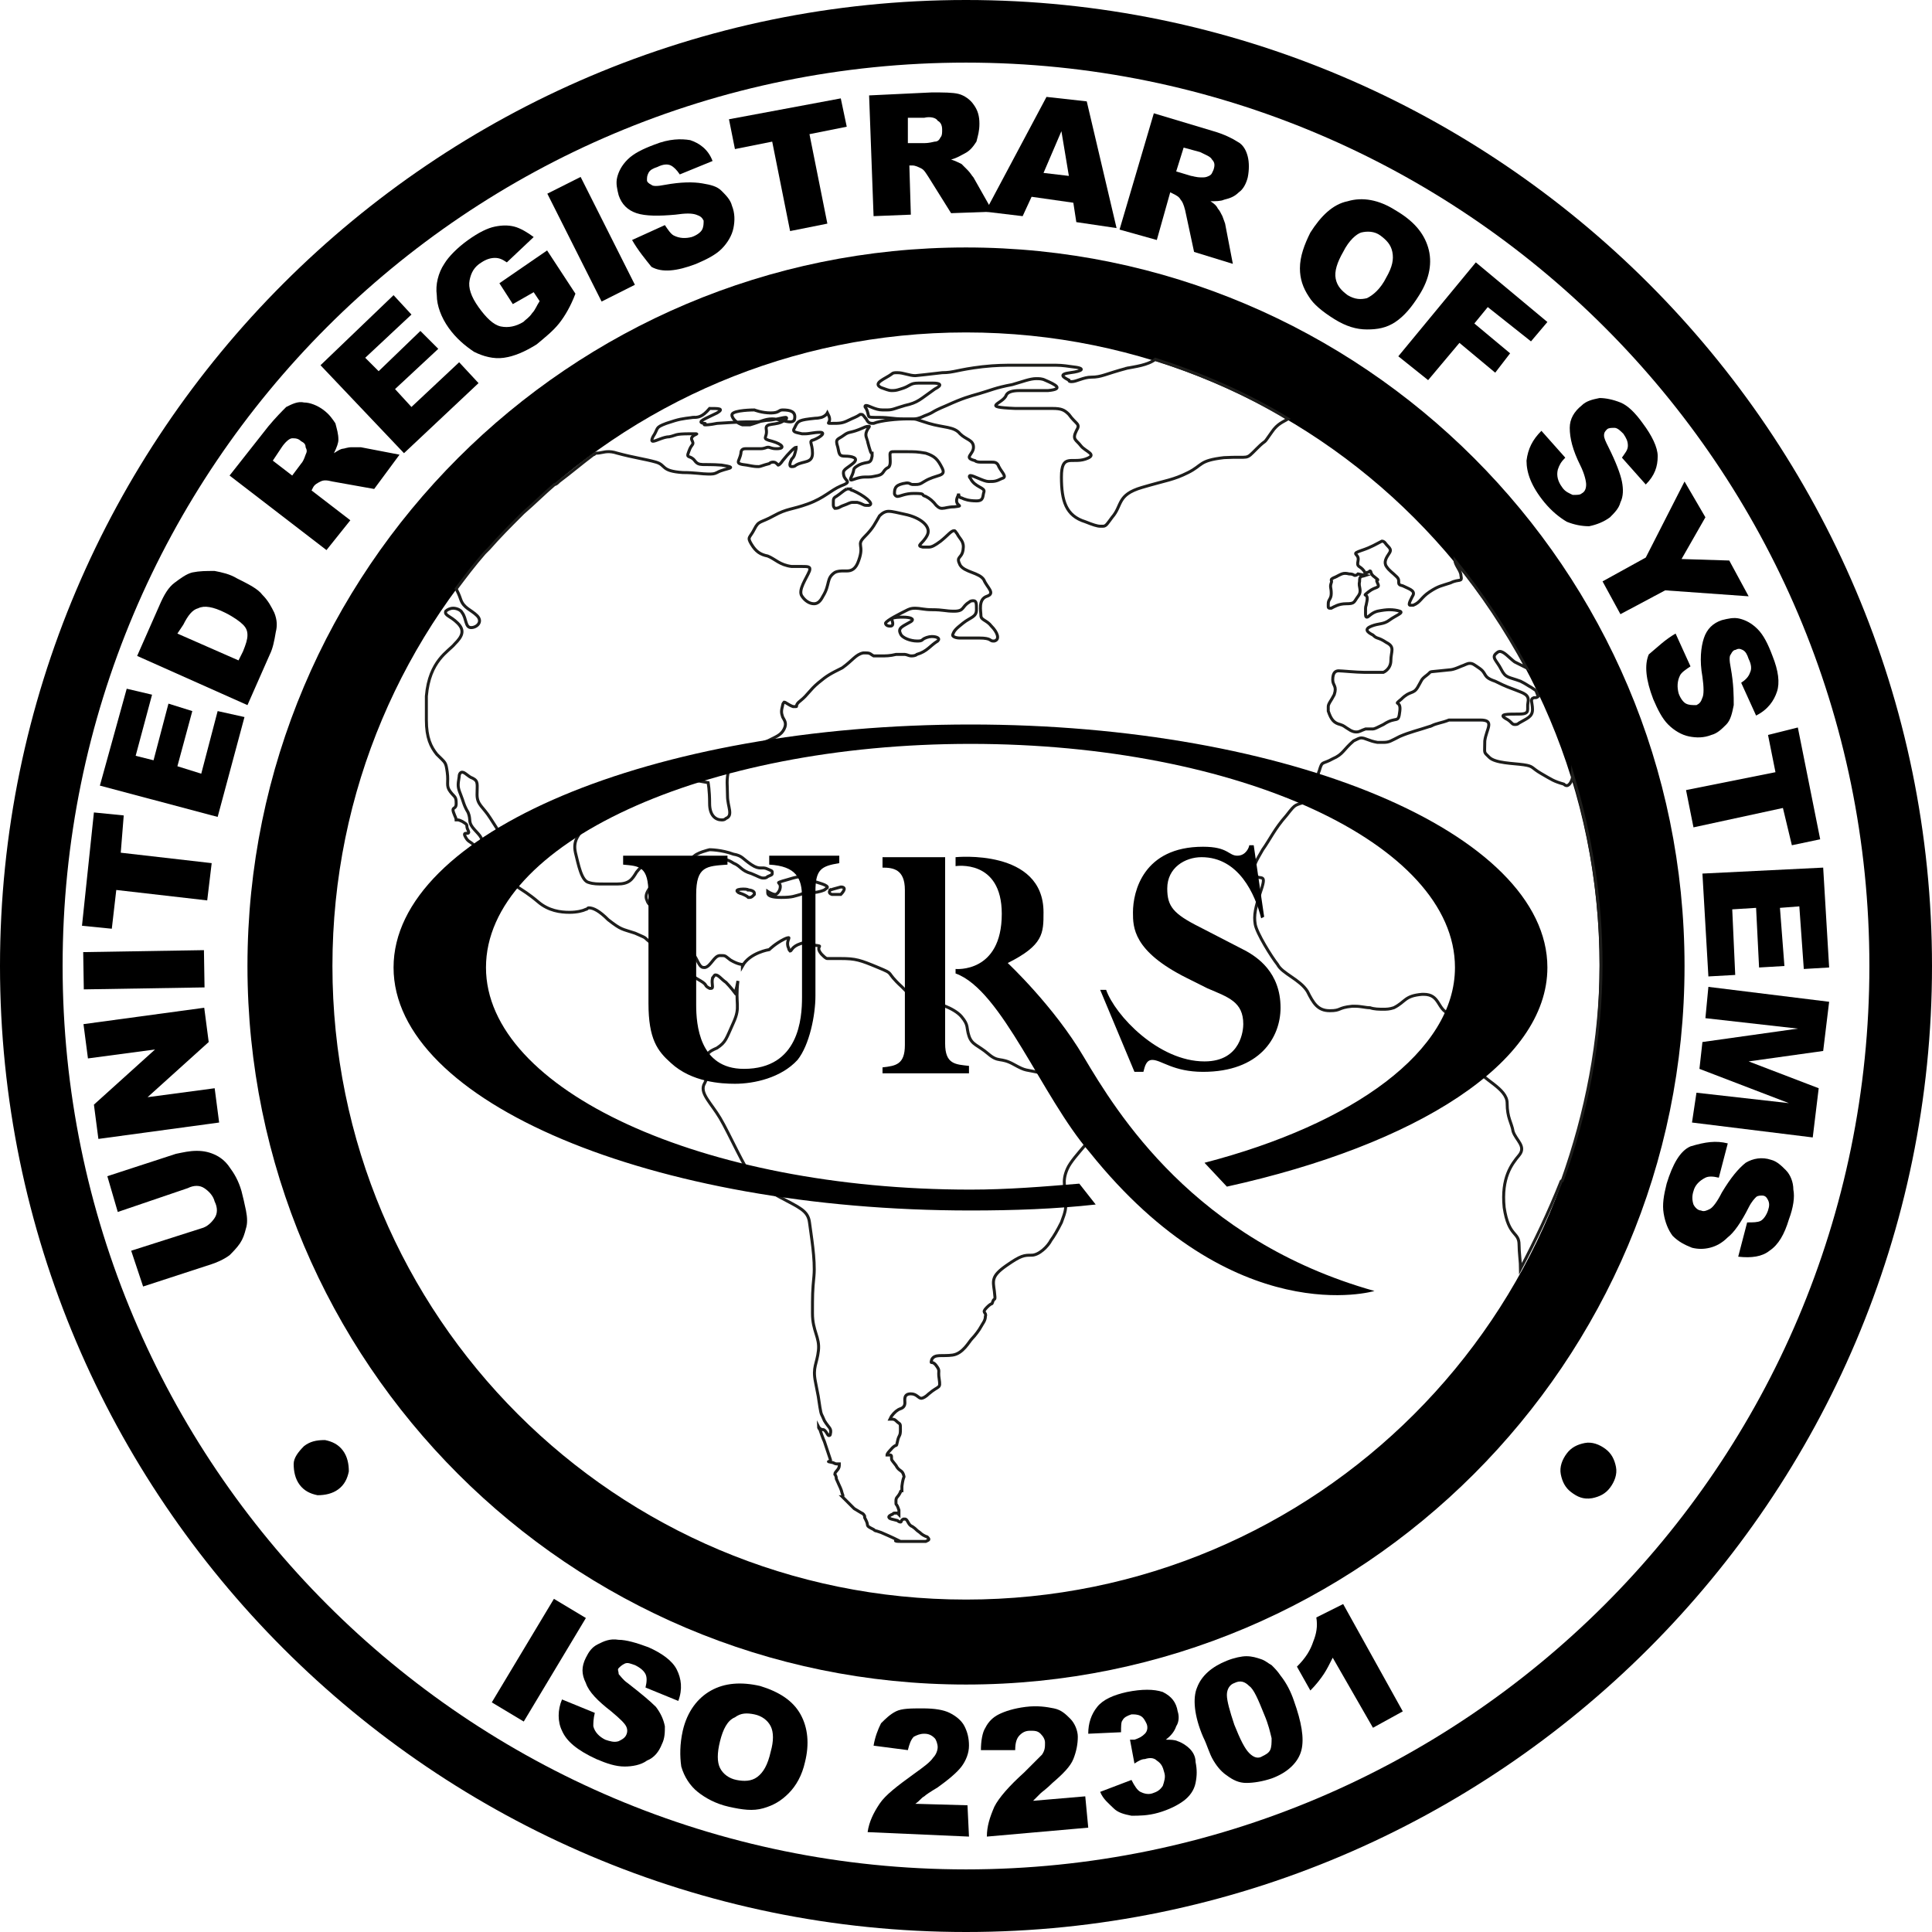
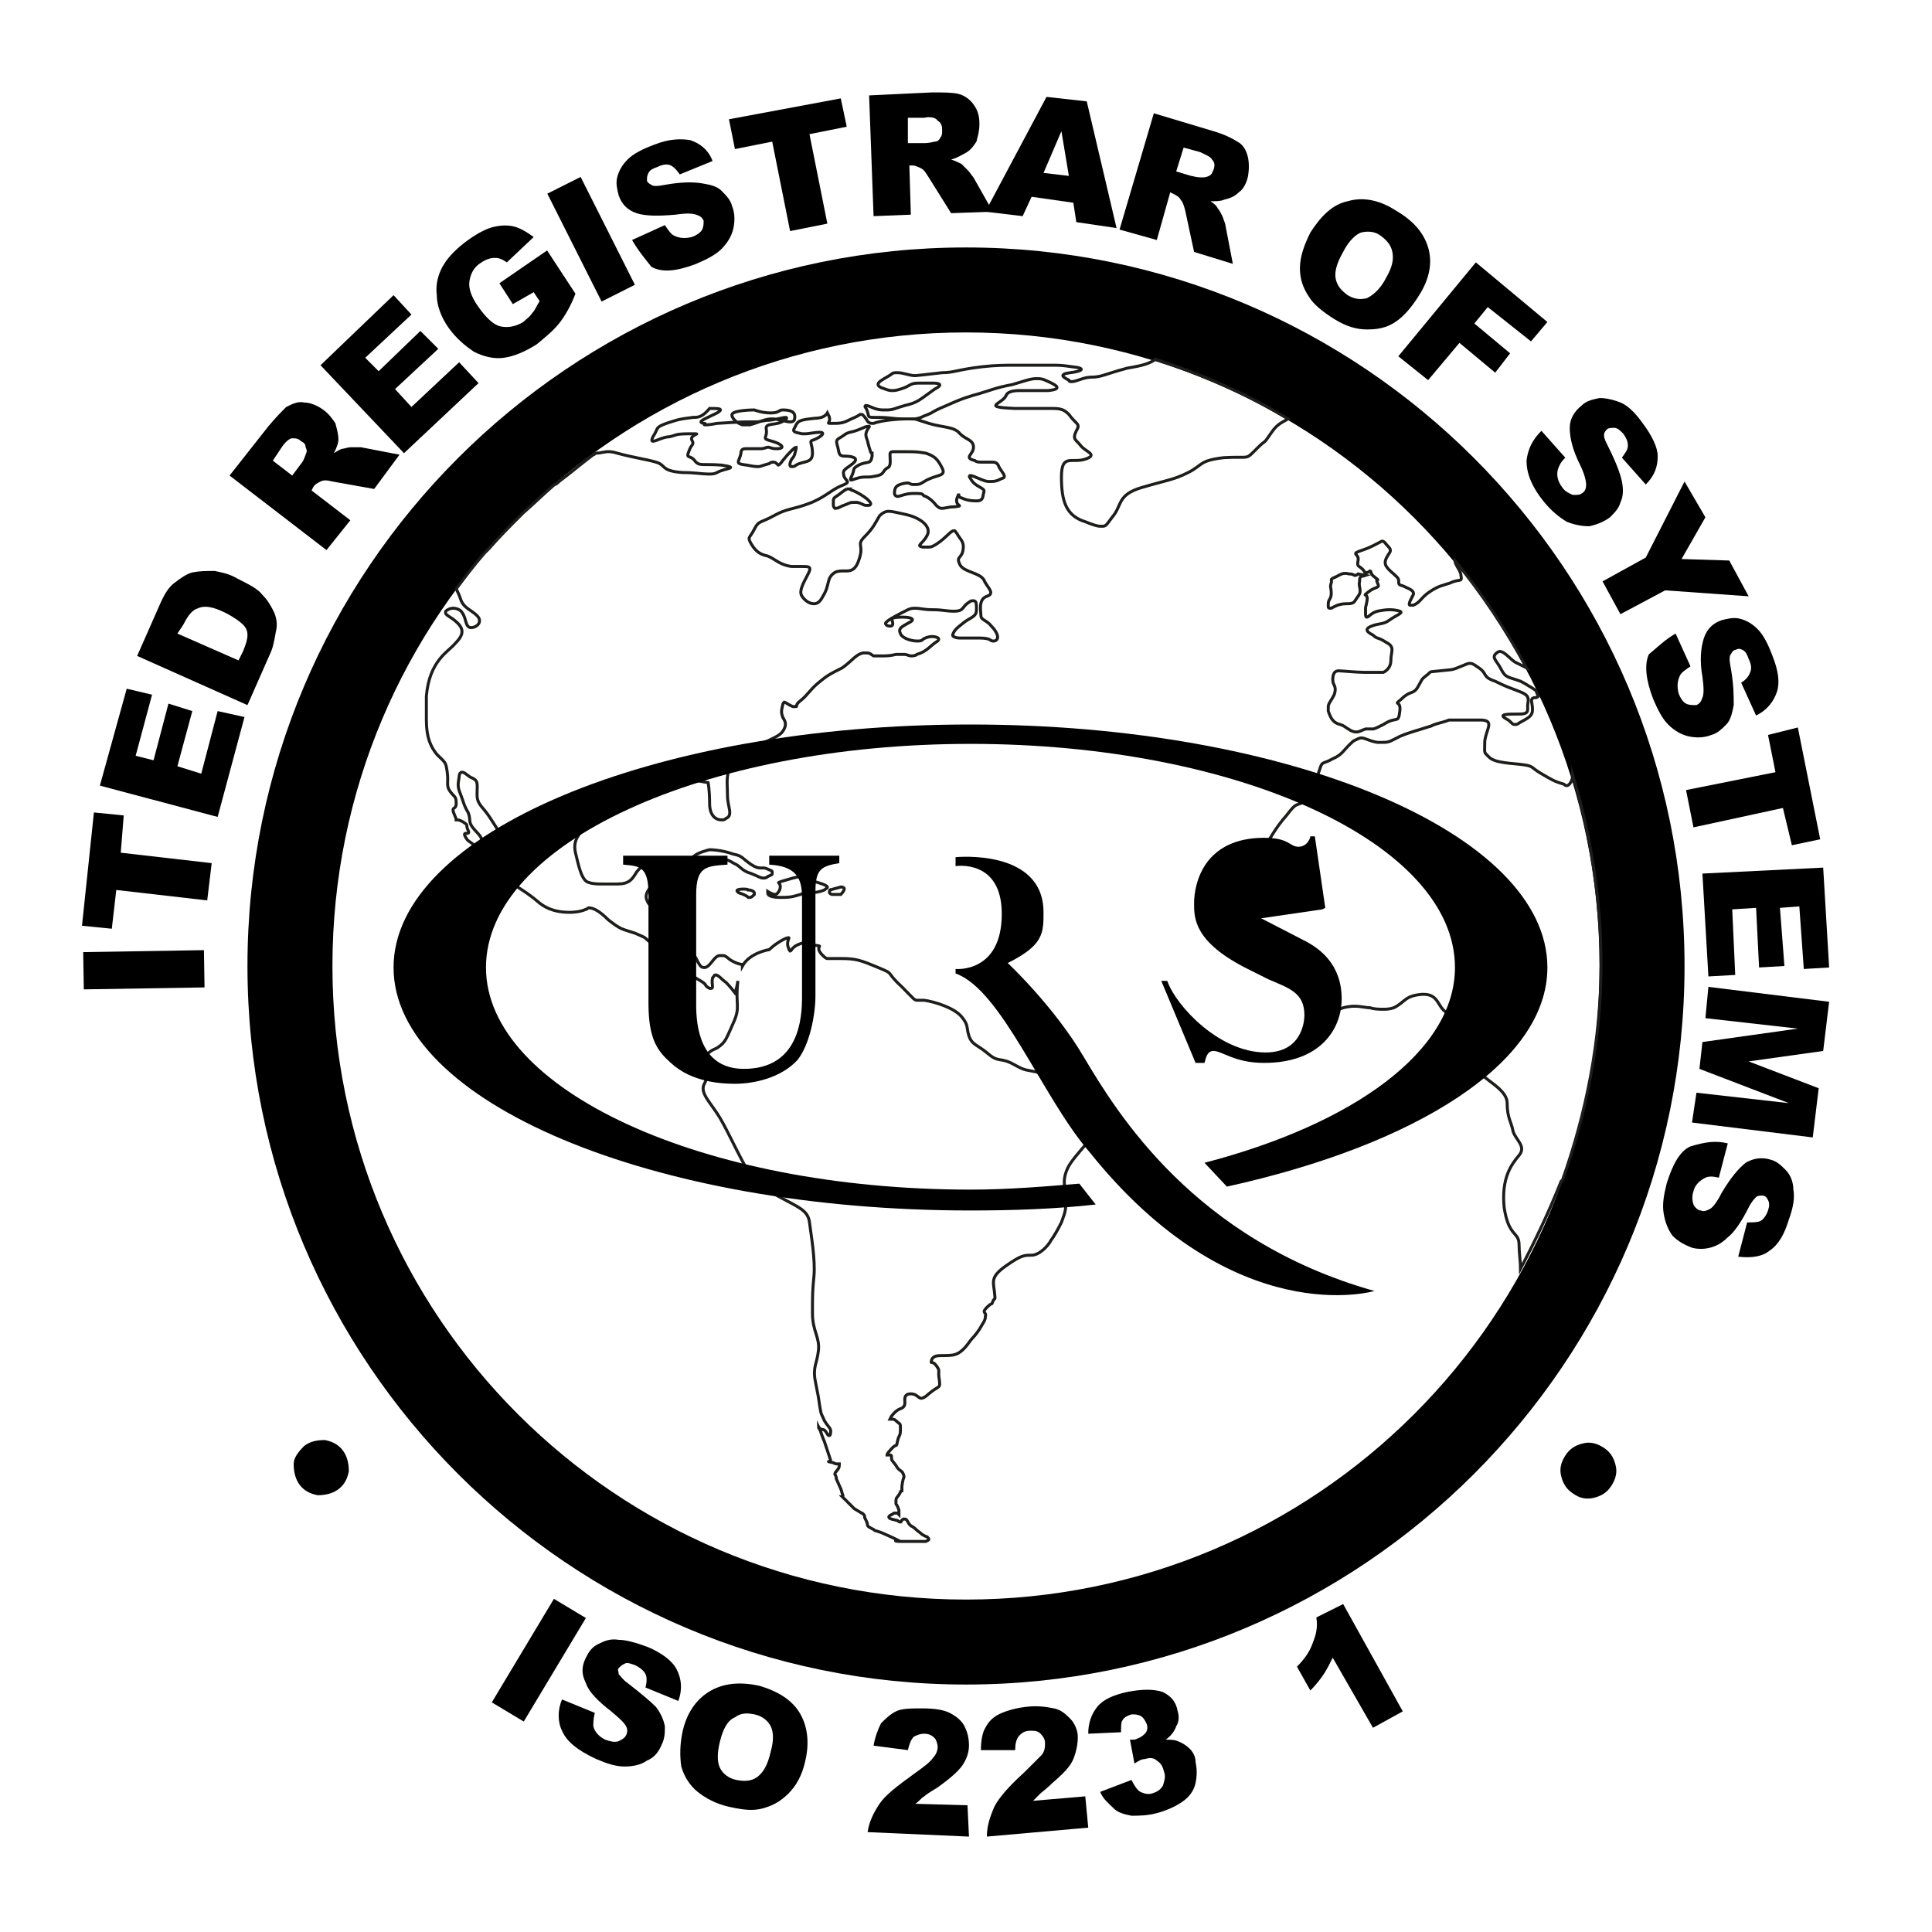
<svg xmlns="http://www.w3.org/2000/svg" id="a" viewBox="0 0 129.6 129.6">
  <g>
    <path d="M64.8,16.6c-26.6,0-48.2,21.6-48.2,48.2s21.6,48.2,48.2,48.2,48.2-21.6,48.2-48.2-21.6-48.2-48.2-48.2Zm0,90.7c-23.5,0-42.5-19-42.5-42.5S41.3,22.3,64.8,22.3s42.5,19,42.5,42.5-19,42.5-42.5,42.5Z" />
-     <path d="M64.8,0C29.1,0,0,29.1,0,64.8s29.1,64.8,64.8,64.8,64.8-29.1,64.8-64.8S100.5,0,64.8,0Zm0,125.4c-33.5,0-60.6-27.2-60.6-60.6C4.2,31.3,31.3,4.2,64.8,4.2c33.4,0,60.6,27.1,60.6,60.6s-27.2,60.6-60.6,60.6Z" />
  </g>
  <path d="M55.9,98.7h0m-6.3-38.8c.3,.1,.5,.2,.6,.3h.1q.1,0,.2-.1l.1-.1v-.1c0-.1-.2-.2-.4-.2,0-.1-1.2-.1-.6,.2m6.1-.2s-.2,.2,.1,.3h.6c.2-.2,.4-.5,0-.5-.4,.1-.7,.2-.7,.2m-1.9-.9c-.4,0-.9,.2-1.3,.3-.6,.2,0,0-.2,.6-.1,.2-.2,.3-.3,.3-.2,0-.5-.2-.5-.2v.1h0c0,.2,.3,.3,.9,.3,.8,0,.9-.1,1.3-.2,.4-.2,.9,0,1.6-.3,.1-.1,.2-.1,.2-.2h0c-.1-.2-.8-.3-1.2-.5-.1-.1-.3-.1-.5-.2h0Zm-7.3-1.3c-.1,.2-.2,.3,0,.3,.1,0,.4,0,.8-.1,.4-.1,.6-.1,.9-.1,.4,0,.7,.1,1,.3,.5,.2,.5,.5,1.2,.7,.5,.2,.6,.3,.8,.3,.1,0,.2,0,.3-.1,.2-.1,.3-.1,.3-.2v-.1c0-.1-.1-.1-.3-.2-.4-.2-.5,.1-1.1-.3-.6-.4-.6-.6-1.2-.7-.8-.3-1.6-.3-1.6-.3,0,0-.9,.2-1.1,.5m49.5-8.8c-.9,.3-1.4,.4-2.1,.7-.6,.3-.7,.4-1.1,.4h-.4c-.6-.1-.8-.3-1.1-.3-.1,0-.3,.1-.5,.2-.7,.6-.7,.9-1.4,1.2-.7,.4-.7,.1-.9,.8-.3,.6,.3,1.6-.7,2s-.8,.1-1.5,1c-.8,.9-1.1,1.6-1.6,2.3-.4,.7-.8,1.3-.5,1.7s.8-.2,.4,1-.5,1.7-.4,2.3,1.1,2.2,1.5,2.7c.3,.6,1.5,1,2,1.8,.4,.8,.7,1.3,1.5,1.3s.5-.2,1.5-.3h.2c.4,0,.7,.1,1,.1,.3,.1,.6,.1,.9,.1,.2,0,.4,0,.7-.1,.8-.4,.7-.8,1.9-.9h.1c1.1,0,.9,1,1.7,1.3,.1,0,.3,.1,.4,.1,.2,0,.3,0,.5-.1,.2,0,.3-.1,.5-.1s.4,.1,.7,.2c.8,.5,.3,.8,0,1.9-.3,1-.5,1-.2,1.7s2,1.3,2,2.3,.3,1.3,.4,1.9c.2,.6,.9,1,.4,1.6s-1.2,1.5-1,3.5c.3,2,1,1.6,1,2.5,0,.5,.1,1.2,.1,1.6,1-1.9,1.9-3.8,2.7-5.8,0,0,0-.1,.1-.1,1.6-4.5,2.6-9.4,2.6-14.5,0-4.4-.7-8.7-1.9-12.7,0,.3-.2,.7-.4,.7q-.1,0-.2-.1c-.7-.2-.8-.3-1.5-.7s-.5-.5-1.2-.6-1.9-.1-2.3-.5-.3-.2-.3-1.1c.1-.8,.7-1.4-.3-1.4h-2.1c-.5,.2-.8,.2-1.2,.4m-6.4-10c-.5,.2-.2,.2-.3,.4-.1,.3,0,.3,0,.7s-.2,.4-.2,.7v.2q0,.1,.1,.1h.1c.2-.1,.5-.3,1-.3,.6,0,.5-.1,.8-.5s0-.6,.1-1c0-.4,.1-.3,.4-.4l-.5-.1c-.1,.1-.2,.1-.2,.1-.1,0-.1-.1-.4-.1-.4-.1-.5-0-.9,.2m1.8-1.8c-.9,.3-.2,.2-.3,.7-.1,.5,.1,.3,.4,.7l.1,.2,.1-.1c.1,0,.2-.1,.2-.1,.1,0,0,.2,.3,.4,.5,.4,0,0,.2,.4s-.1,.2-.6,.6c-.5,.4,0,0-.1,.6s-.1,.2-.1,.8c0,.2,0,.3,.1,.3s.3-.3,.7-.4q.5-.1,.8-.1,.4,0,.7,.1c.3,.1-.3,.3-.7,.6-.4,.3-.7,.2-1.2,.4s-.3,.4,.1,.6c.3,.3,.3,.1,.9,.5,.6,.3,.3,.6,.3,1.2,0,.6-.5,.8-.5,.8h-1.3c-.5,0-1.5-.1-1.7-.1s-.4,.1-.4,.6c0,.4,.3,.4,.1,1-.2,.4-.4,.6-.4,.8v.3c.2,.6,.4,.8,.8,.9,.3,.1,.2,.1,.7,.4,.2,.1,.3,.1,.4,.1,.2,0,.3-.1,.6-.2h.5c.1,0,.3-.1,.7-.3,.9-.6,1,0,1.1-.9,.1-.8-.5-.3,.1-.8,.6-.6,.8-.3,1.1-.8,.3-.5,.2-.5,.6-.8s0-.2,.9-.3c.8-.1,.7,0,1.4-.3,.3-.1,.4-.2,.6-.2s.3,.1,.6,.3c.6,.4,.2,.6,1.1,.9,.8,.4,.9,.4,1.4,.6,.5,.2,.9,.3,.8,.8s.2,.8-.6,.8c-.8,0-1.4,0-.9,.3,.4,.2,.4,.4,.6,.4,.1,0,.2,0,.3-.1,.5-.3,.9-.4,.9-.9s-.2-.7,.1-.8h.1q.1,0,.2-.1c-.1-.1-.1-.3-.2-.4l-.3-.2c-.2-.1-.3-.2-.7-.4-.8-.3-1-.2-1.3-.8s-.7-.8-.3-1.1c.1-.1,.2-.1,.2-.1,.3,0,.6,.4,1,.7l.8,.4c-1.4-2.6-3-5-4.8-7.2,0,.3,.4,.7,.4,1,.1,.5-.1,.2-.7,.5-.6,.2-.8,.2-1.4,.6-.6,.4-.6,.7-1.1,.9h-.2c-.2,0,.1-.5,.2-.7,.1-.3-.3-.4-.7-.6-.5-.1-.1-.3-.4-.6s-.5-.4-.7-.7,0-.6,.2-.9c.2-.3-.1-.4-.3-.7q-.1-.1-.2-.1c-.4,.2-.7,.4-1.3,.6m-34.6-4.1c-.2,.1-.4,.3-.7,.5-.2,.1-.2,.2-.2,.4v.2c0,.1,.1,.2,.1,.2,.3,0,.3-.1,.6-.2,.3-.1,.4-.2,.6-.2h.3c.4,.1,.4,.2,.6,.2h.2c.4-.1-.4-.7-1.1-1-.1,0-.2-.1-.2-.1,.1,0-.2,0-.2,0Zm-10.3-4.8c-.8,.1-.9,.1-1.8,.4-.8,.3-.5,.3-.9,.9-.1,.2-.1,.3,0,.3,.2,0,.7-.3,1.1-.3,.5-.1,.3-.2,1.4-.2h.4c.2,0-.4,.1-.3,.4,.2,.4,0,.2-.2,.8-.2,.5,.1,.2,.4,.6,.3,.4,.5,.2,1.8,.3,1.3,.2,.2,.2-.3,.5-.2,.1-.3,.1-.6,.1-.4,0-.9-.1-1.7-.1-1.5-.1-1.1-.5-1.8-.7s-1.5-.3-2.6-.6c-.3-.1-.5-.1-.6-.1-.3,0-.5,.1-.8,.1-.1,0-.1,.1-.2,.1-.8,.6-1.5,1.2-2.3,1.8-.1,.1-.2,.2-.3,.2-.7,.6-1.4,1.3-2.1,1.9l-.2,.2c-.7,.7-1.4,1.4-2.1,2.2l-.3,.3c-.7,.8-1.3,1.6-1.9,2.4,.1,.2,.2,.4,.3,.7,.2,.6,.7,.7,1.1,1.1,.4,.4,0,.8-.4,.8s-.3-.6-.6-1c-.1-.2-.4-.3-.6-.3s-.4,.1-.5,.2c-.1,.3,.3,.3,.8,.8s.3,.9-.2,1.4c-.4,.5-1.7,1.1-1.9,3.5v1.6c0,1.2,.3,1.8,.7,2.3,.6,.6,.6,.5,.7,1.2s-.1,.9,.2,1.3c.3,.4,.4,.3,.4,.8s-.4,.1-.1,.8c.1,.2,.1,.3,.1,.3h.1q.1,0,.3,.1c.5,.3,.2,.2,.4,.6,.2,.4-.4,0-.2,.4,.2,.4,.3,.3,.6,.6,.1,.2,.2,.3,.3,.3s.1-.1,.2-.3c.2-.5-.3-.8-.6-1.2s-.1-.5-.3-1c-.3-.5-.3-.7-.5-1.2s-.2-.6-.1-1.2c0-.2,.1-.3,.2-.3,.2,0,.4,.3,.7,.4,.4,.2,.3,.4,.3,1.1,0,.7,.4,.8,.9,1.6s1.2,1.8,1.8,2.8-.2,.7-.2,1.3,.3,.4,1.6,1.5c.7,.6,1.5,.7,2.1,.7,.5,0,.9-.1,1.1-.2,.1,0,.1-.1,.2-.1,.3,0,.7,.2,1.3,.8,.9,.7,.9,.6,1.8,.9,.9,.4,.5,.2,1,.6,.2,.1,.3,.2,.4,.2h.6c.4,.2,.2,.6,.3,1.1,0,.3,.1,.4,.3,.4s.4-.1,.8-.1c.9,0,0,0,.3,.4s.2,.3,.7,.6c.5,.3,.2,.3,.6,.5h.1c.2,0,0-.3,.1-.7,.1-.1,.1-.2,.2-.2,.2,0,.4,.3,.7,.5,.3,.3,.6,.7,.6,.7,0,0,.1-.2,.2-.8-.2,1.6,.2,1.7-.3,2.8-.5,1.1-.5,1.3-1.1,1.7-.7,.3-.7,.4-.6,1,.1,.6,0,.9-.3,1.5-.2,.6,.5,1.2,1.1,2.2s1.7,3.5,2.2,4q.5,.6,1.8,1.3c1.3,.7,1.9,.9,2,1.7,.1,.8,.4,2.5,.3,3.6-.1,1-.1,1.3-.1,2.5s.5,1.6,.4,2.5-.4,1.1-.2,2.1,.2,1,.3,1.7c.1,.6,.1,.4,.3,.9,.3,.5,.5,.5,.4,.9q0,.1-.1,.1c-.1,0-.2-.4-.4-.4s-.3-.2-.3-.2c0,0,0,.1,.1,.2,.2,.6,.3,.8,.3,.8l.4,1.2c.1,.2-.4,.1,.1,.2,.1,0,.2,.1,.3,.1h.2v.1c0,.3-.3,.4-.3,.6v0h0s.1,.1,.1,.3c.3,.7,.3,.6,.4,1,.1,.2,0,.2,0,.2h0l.2,.2,.6,.6,.5,.3h0s.1,0,.2,.2v.1h0l.1,.2c.2,.4-.1,.3,.5,.6q.1,.1,.2,.1l.3,.1c.7,.3,1.1,.5,1.1,.5,0,0-.4,.1,.2,.1h1.7c.2-.1,.3-.1,.1-.3q-.3-.1-.5-.3c-.3-.2-.2-.2-.5-.4-.3-.1-.3-.5-.5-.5h-.1c-.2,.1-.1,.2-.2,.2,0,0-.1,0-.2-.1l-.4-.1s-.4-.1,0-.3c.1,0,.1-.1,.2-.1h.2l.1,.1v-.3c-.2-.6-.2-.2-.2-.6,0-.3,.1-.2,.3-.6q0-.1,.1-.1h0v-.3c.1-.8,.2-.5,.1-.8-.1-.3-.3-.2-.5-.6-.3-.4-.3-.3-.3-.6q0-.1-.1-.1h-.2s0-.1,.2-.3c.5-.6,.4-.1,.5-.6s.2-.3,.2-.8,0-.3-.3-.6c-.1-.1-.2-.1-.3-.1h-.1l.1-.2q.3-.4,.6-.5t.3-.4c0-.2-.1-.6,.4-.6,.4,0,.5,.3,.7,.3,.1,0,.3-.1,.5-.3,.7-.6,.8-.3,.7-1-.1-.6,.1-.5-.2-.9s-.4,0-.3-.4c.2-.4,.7-.2,1.4-.3,.7-.1,1.1-.9,1.3-1.1,.2-.2,.5-.6,.6-.8,.1-.2,.3-.4,.3-.7,.1-.3-.3-.2,.1-.6s.3-.1,.4-.4,.2,.1,.1-.7c-.1-.7-.2-1,.8-1.7s1.2-.7,1.7-.7,1.1-.6,1.3-1q.3-.4,.7-1.2c.3-.8,.3-.9,.3-1.6s-.3-1.1,.1-2,2-2.2,2.1-3.1,1-1.2-.2-1.6c-1.1-.4-.9-.3-1.9-.9-1.1-.6-.5-.5-1.7-.8s-1-.1-1.9-.6-1-.1-1.7-.7-1.1-.6-1.3-1.2c-.2-.6,0-.7-.5-1.3-.5-.6-1.8-1-2.5-1.1h-.4c-.3,0-.2,0-1.1-.9-1.2-1.1-.4-.8-1.6-1.3-1.2-.5-1.5-.6-2.5-.6h-.9c-.1,0-.2-.1-.4-.3-.5-.6,.3-.5-.5-.6-.6,0-.4-.2-.5-.2,0,0-.1,0-.4,.1-.6,.2-.6,.5-.7,.5,0,0-.1-.1-.1-.2-.2-.4,.1-.7,0-.7,0,0-.1,0-.3,.1-.6,.3-1,.7-1,.7,0,0-1.3,.2-1.8,1.1v-.1s-.3,0-.8-.3c-.4-.3-.3-.3-.7-.3s-.6,.7-1,.8h-.1c-.2,0-.3-.2-.5-.6-.3-.5-.3-.7-.3-.7,0,0-.3-1.1-.1-1.4,.2-.3-.1-.8-.2-1.1-.1-.3-.5-.4-1.1-.4h-.3c-.4,0-.6,.1-.8,.1s-.4-.1-.5-.4c-.3-.6,.6-1.2,1.1-1.9s.3-.8-.3-.8c-.7,0-1.1,.3-1.5,.8-.3,.5-.5,.8-1.3,.8h-.9c-.4,0-.7,0-1-.1-.5-.1-.7-1.2-.9-2-.2-.9,.3-1.2,.6-1.8,.4-.5,.2-.7,.4-1.5,.3-.8,.7-.8,2-1.2,.4-.2,.7-.2,.8-.2,.2,0,0,.3,.3,.4,.4,.1,.6,.2,1,.3h.1c.3,0,.3-.2,.3-.2v-.6c0-.1,.1-.2,.2-.2h.6c.6,0,1,.1,1.5,.1,.5,.1,1.1,.2,1.1,.2,0,0,.1,.5,.1,1.4,0,.8,.4,1.1,.8,1.1,.1,0,.2,0,.3-.1,.5-.2,.1-.8,.1-1.5s-.1-1.1,.1-1.8c.2-.7,.4-.6,1.2-1.1s.8-.6,1.4-.8c.6-.3,.9-.4,1.1-.8,.2-.4,0-.6-.1-.8-.1-.3-.1-.4,0-.8,0-.1,.1-.2,.1-.2,.1,0,.3,.2,.6,.3h.2c.1,0-.1-.1,.3-.4,.5-.4,.6-.7,1.2-1.2,.6-.5,.8-.6,1.6-1,.7-.5,.9-.9,1.4-1h.2c.3,0,.3,.1,.5,.2h.5c.3,0,.6,0,1-.1h.6c.1,0,.3,.1,.4,.1,.1,0,.3,0,.4-.1,.7-.2,.9-.6,1.4-.9,.2-.2-.1-.3-.4-.3-.2,0-.5,.1-.6,.2-.1,.1-.2,.1-.4,.1-.4,0-1-.2-1.1-.5-.2-.4,.2-.5,.7-.8,.3-.2-.1-.3-.5-.3-.3,0-.6,0-.8,.1,.2,.5,0,.5-.1,.5-.2,0-.3-.1-.3-.2,.1-.2,.9-.6,1.5-.9,.2-.1,.4-.1,.5-.1,.3,0,.6,.1,1.1,.1,.8,0,.9,.1,1.5,.1,.7,0,.5-.3,1-.6,.1-.1,.2-.1,.3-.1,.2,0,.2,.2,.2,.6,0,.5-.4,.5-.9,.9s-.6,.5-.7,.8c0,.1,.2,.2,.5,.2h1.3c.8,0,.7,.2,.9,.2h.1c.4-.1,.2-.6-.2-1-.3-.4-.7-.4-.7-.7s-.2-1.1,.4-1.3,0-.6-.2-1.1c-.3-.5-1.3-.5-1.6-1-.3-.6,.1-.4,.2-1s-.2-.7-.4-1.1c-.1-.1-.1-.2-.2-.2-.2,0-.4,.3-.9,.7-.4,.3-.6,.4-.8,.4h-.4c-.5-.1,0-.2,.3-.8s-.5-1.2-1.5-1.4c-.5-.1-.8-.2-1.1-.2-.2,0-.4,.1-.6,.3-.3,.5-.4,.8-1,1.4-.6,.6,0,.5-.4,1.6-.2,.6-.5,.7-.8,.7h-.2c-.2,0-.4,0-.6,.1-.6,.4-.3,.8-.8,1.6-.2,.4-.4,.5-.6,.5-.3,0-.6-.2-.8-.5-.3-.4,.3-1.2,.5-1.7,.1-.3-.1-.3-.5-.3h-.7c-.8-.1-1.1-.5-1.6-.7-.5-.1-.8-.3-1.1-.8s-.1-.4,.2-1,.4-.4,1.3-.9c.9-.5,1.2-.4,2.3-.8,1.1-.4,1.5-.9,2.2-1.2,.8-.3,.3-.3,.2-.7-.1-.4,.1-.4,.6-.8s-.1-.5-.5-.5-.4-.1-.5-.6c-.2-.6,0-.5,.4-.8s.4-.1,1.3-.5c.2-.1,.3-.1,.4-.1,.1,0-.3,.3-.2,.7,.2,.6,0,0,.2,.7,.1,.3,.1,.4,.2,.4h0v.2c-.1,.6-.3,.3-.9,.6-.5,.3-.2,.2-.5,.8q-.1,.2,0,.2c.1,0,.5-.2,.9-.2,.5,0,.4,0,.9-.1,.4-.1,.3-.3,.6-.5,.3-.1,.2-.5,.2-.9,0-.2,.1-.2,.3-.2h.7c.7,0,.8,0,1.4,.1,.6,.2,.8,.4,1.1,1s-.4,.4-1.2,.9c-.3,.2-.4,.2-.6,.2h-.2c-.1,0-.2-.1-.3-.1h-.1c-.7,.1-.8,.3-.8,.7,0,.1,.1,.2,.2,.2,.2,0,.5-.2,1.1-.2,.9,0,.4,.1,.8,.2q.4,.2,.7,.6c.2,.2,.3,.2,.4,.2,.2,0,.4-.1,.8-.1,.8-.1,0,0,.2-.6,.1-.2,.1-.3,.1-.3,0,0,0,.3,.2,.3,.2,.1,.5,.2,1,.2s.4-.3,.5-.6-.6-.3-.9-.9c-.1-.1-.1-.2,0-.2,.2,0,.9,.4,1.2,.4,.4,0,.5,0,.9-.2,.4-.1,0-.4-.2-.8-.1-.3-.3-.3-.5-.3h-.7c-.1,0-.3,0-.4-.1-.8-.2-.1-.4-.1-.9s-.5-.5-.9-.9c-.4-.5-1.1-.4-2.1-.7-1-.3-.7-.3-1.4-.3s-1.8,.1-2.3,.3h-.1c-.2,0-.3-.1-.4-.3-.1-.1-.2-.3-.3-.3h-.1c-.3,.2-.4,.2-.8,.4-.4,.2-.6,.2-1.1,.2s0,0-.2-.5l-.1-.2s-.1,.2-.4,.3c-.5,.1,0,0-.8,.1s-.8,.2-1,.6c-.2,.3,.1,.3,.5,.4h.2c.3,0,.6-.1,1-.1s.1,.3-.4,.5c-.4,.1-.1,.2-.1,.9s-.6,.5-1.1,.8c-.1,.1-.2,.1-.3,.1-.2,0-.1-.3,0-.5,.2-.2,.2-.3,.3-.7v-.1c-.1,0-.5,.4-.9,.9-.2,.3-.3,.3-.3,.3l-.1-.1s-.1-.1-.2-.1c-.1,0-.2,0-.3,.1-.4,.1-.6,.2-.7,.2-.2,0-.3,0-.8-.1-.9-.1-.5-.2-.4-.8,0-.2,.1-.3,.3-.3h1c.3,0,.4-.1,.5-.1,.2,0,.2,.1,.6,.1,.6,0,.4-.3-.3-.5-.8-.2-.3-.2-.4-.8-.1-.5,.7-.2,1.2-.6,.2-.1,.2-.2,.1-.2-.2,0-.8,.2-1.3,.2-.7,.1-.3,.1-.9,.1-.7,0-.8,0-2.4,.1-.5,.1-.7,.1-.8,.1-.2,0,.2-.1-.1-.1-.5-.1,.1-.3,.9-.7,.5-.3,.1-.3-.5-.3-.5,.6-.8,.6-1.1,.6m5.2-.3c-.6,0-1.1-.2-1.1-.2,0,0-1.4,0-1.5,.3v.1c.1,.3,.4,.5,.7,.6h.5c.7-.2,1-.4,1.5-.4,.4,0,.9,.2,1.2,.2,.2,0,.3-.1,.3-.2,.1-.5-.3-.6-.8-.6-.3,0-.2,.2-.8,.2m23.9-3c-1.5,.4-1.7,.6-2.4,.6-.5,0-1,.3-1.3,.3-.1,0-.2,0-.2-.1-.4-.2-.7-.4,.1-.5,.8-.1,1.1-.3,.1-.4-.7-.1-.8-.1-1.4-.1h-2.5c-.6,0-1.2,0-2.1,.1-1.7,.2-1.9,.4-2.7,.4-.8,.1-1.8,.2-1.8,.2-.4,0-.8-.2-1.2-.2-.2,0-.3,0-.4,.1-.4,.3-1.3,.6-.7,.9,.3,.1,.5,.2,.7,.2s.3,0,.6-.1c.7-.2,.6-.4,1.2-.4h1c.4,0,.7,.1,.1,.4-1,.7-1.1,.9-2,1.1-.7,.2-.8,.3-1.2,.3h-.3c-.5,0-.9-.3-1.1-.3-.1,0-.1,.1,0,.2,.3,.6-.1,.6,.8,.6s.9,.1,1.7,.1h.7c.1,0,.3,0,.7-.2,.8-.3,.3-.2,1.5-.7,1.1-.5,1.5-.6,2.2-.8,.7-.2,1.1-.4,2.2-.6,.7-.2,1.2-.4,1.6-.4,.2,0,.4,0,.6,.1,.7,.3,1.3,.6,.2,.7h-1.9c-.5,0-.8,.1-.9,.3-.2,.6-1.8,.8,.6,.9h2.5c.6,0,.8,.1,1.1,.4,.5,.7,.8,.6,.5,1.1-.3,.6,0,.6,.3,1s1.2,.6,.3,.9c-.9,.3-1.6-.4-1.6,1.2s.3,2.6,1.6,3c.5,.2,.8,.3,1,.3h.2c.2,0,.3-.2,.6-.6,.7-.8,.3-1.5,2-2s2.1-.5,3.1-1,.7-.8,2.4-1c1.8-.1,1.4,.2,2.2-.6,.8-.8,.3-.1,1-1.1,.4-.6,.8-.7,1.1-.9-2.8-1.7-5.8-3-8.9-4-.5,.4-1.4,.5-1.9,.6" fill="none" stroke="#1d1d1b" stroke-linecap="square" stroke-miterlimit="10" stroke-width=".2" />
  <g>
-     <path d="M84.6,61.6c-.4-1.6-1.5-4.1-4-4.1-1.1,0-2.3,.7-2.3,2.1,0,1.2,.4,1.7,2.2,2.6l3.1,1.6c.7,.4,2.3,1.4,2.3,3.8,0,2-1.4,4.3-5.2,4.3-2,0-2.8-.8-3.4-.8-.4,0-.5,.4-.6,.8h-.6l-2.3-5.5h.4c.6,1.7,3.5,4.8,6.6,4.8,2.5,0,2.6-2.2,2.6-2.5,0-1.5-1-1.8-2.4-2.4l-1.4-.7c-3.6-1.8-3.6-3.4-3.6-4.4,0-1.4,.7-4.4,4.7-4.4,1.7,0,1.7,.6,2.3,.6,.6,0,.8-.6,.8-.7h.3l.7,4.8-.2,.1h0Z" />
-     <path d="M65,72h-5.8v-.4c.9-.1,1.5-.2,1.5-1.5v-10.4c0-1.4-.8-1.5-1.5-1.5v-.7h4.2v12.5c0,1.4,.7,1.4,1.6,1.5v.5Z" />
+     <path d="M84.6,61.6l3.1,1.6c.7,.4,2.3,1.4,2.3,3.8,0,2-1.4,4.3-5.2,4.3-2,0-2.8-.8-3.4-.8-.4,0-.5,.4-.6,.8h-.6l-2.3-5.5h.4c.6,1.7,3.5,4.8,6.6,4.8,2.5,0,2.6-2.2,2.6-2.5,0-1.5-1-1.8-2.4-2.4l-1.4-.7c-3.6-1.8-3.6-3.4-3.6-4.4,0-1.4,.7-4.4,4.7-4.4,1.7,0,1.7,.6,2.3,.6,.6,0,.8-.6,.8-.7h.3l.7,4.8-.2,.1h0Z" />
    <path d="M64.1,57.5s5.9-.6,5.9,3.7c0,1.4,0,2.2-2.4,3.4,0,0,3.1,2.9,5.1,6.3,2.2,3.7,7.4,12.3,19.5,15.7,0,0-9.4,2.8-19.1-9.3-3.2-3.7-5.9-10.9-9-12v-.3s3.1,.3,3.1-3.7c0-3.7-3.1-3.2-3.1-3.2v-.6Z" />
    <path d="M103.8,64.9c0-9-17.3-16.3-38.7-16.3s-38.7,7.3-38.7,16.3,17.3,16.3,38.7,16.3c2.9,0,5.7-.1,8.4-.4l-1.1-1.4c-2.4,.2-4.8,.4-7.3,.4-18,0-32.5-6.7-32.5-14.9,0-8.3,14.6-15,32.5-15,18,0,32.5,6.7,32.5,15,0,5.6-6.8,10.5-16.8,13.1l1.5,1.6c12.7-2.8,21.5-8.3,21.5-14.7" />
    <path d="M56.3,57.9c-1.2,.2-1.6,.4-1.6,1.9v7c0,1.3-.4,3.3-1.2,4.3-1.1,1.2-2.9,1.6-4.2,1.6-.9,0-2.9-.1-4.3-1.4-.9-.8-1.5-1.6-1.5-4v-7.3c0-1.9-.6-1.9-1.7-2v-.6h7v.6c-1.4,.1-2.1,.1-2.1,2v7.4c0,1.3,.2,4.3,3.2,4.3,3.7,0,3.9-3.4,3.9-4.8v-6.7c0-1.3-.4-2.1-2.2-2.2v-.6h4.7v.5Z" />
  </g>
  <g>
    <path d="M103.4,28.9l1.6,1.8c-.3,.3-.4,.5-.5,.8-.1,.4,0,.8,.3,1.2,.2,.3,.5,.4,.7,.5,.3,0,.5,0,.6-.1,.2-.1,.3-.3,.3-.6,0-.2-.1-.7-.4-1.3-.5-1-.7-1.8-.7-2.5,0-.6,.3-1.1,.8-1.5,.3-.3,.7-.4,1.2-.5,.4,0,.9,.1,1.4,.3,.5,.2,1,.7,1.5,1.4,.6,.8,1,1.6,1,2.2,0,.7-.2,1.3-.8,1.9l-1.6-1.8c.2-.3,.4-.5,.4-.8s-.1-.5-.3-.8c-.2-.2-.4-.4-.6-.4s-.4,0-.5,.1-.2,.2-.2,.4c0,.2,.1,.4,.3,.8,.5,1,.8,1.8,.9,2.3,.1,.5,.1,1-.1,1.4-.1,.4-.4,.7-.7,1-.4,.3-.9,.5-1.4,.6-.5,0-1-.1-1.5-.3-.5-.3-1-.7-1.5-1.3-.9-1.1-1.2-2-1.2-2.8,.1-.8,.4-1.4,1-2" />
    <polygon points="113 32.3 114.4 34.7 112.8 37.5 116 37.6 117.3 40 111.7 39.6 108.7 41.2 107.5 39 110.4 37.4 113 32.3" />
    <path d="M112.4,42.5l1,2.2c-.3,.2-.6,.4-.7,.6-.2,.4-.2,.8-.1,1.2,.1,.3,.3,.6,.5,.7,.2,.1,.4,.1,.7,.1,.2-.1,.3-.2,.4-.5,.1-.2,.1-.7,0-1.4-.2-1.1-.1-2,.1-2.6s.6-1,1.2-1.2c.4-.1,.8-.2,1.2-.1,.4,.1,.8,.3,1.2,.7,.4,.4,.7,1,1,1.8,.4,1,.5,1.8,.3,2.4-.2,.6-.6,1.2-1.4,1.6l-1-2.2c.3-.2,.5-.4,.6-.7,.1-.2,.1-.5-.1-.9-.1-.3-.2-.5-.4-.6-.2-.1-.3-.1-.5,0-.1,0-.2,.1-.3,.3-.1,.1-.1,.4,0,.9,.2,1.1,.2,1.9,.2,2.5-.1,.5-.2,1-.5,1.3s-.6,.6-1,.7c-.5,.2-1,.2-1.5,.1-.5-.1-1-.4-1.4-.8-.4-.4-.7-1-1-1.7-.5-1.3-.6-2.3-.3-3,.6-.5,1.1-1,1.8-1.4" />
    <polygon points="120.6 48.8 122.1 56.3 120.2 56.7 119.6 54.2 113.6 55.5 113.1 53 119.1 51.8 118.6 49.3 120.6 48.8" />
    <polygon points="122.3 58.2 122.7 64.9 121 65 120.7 60.8 119.4 60.9 119.7 64.8 118 64.9 117.8 60.9 116.2 61 116.4 65.4 114.6 65.5 114.2 58.6 122.3 58.2" />
    <polygon points="122.7 67.2 122.3 70.5 117.3 71.2 122 73 121.6 76.3 113.5 75.3 113.8 73.3 120 74 114 71.7 114.2 69.9 120.6 69 114.4 68.3 114.6 66.2 122.7 67.2" />
    <path d="M115.9,76.7l-.6,2.3c-.4-.1-.7-.1-.9,0-.4,.2-.7,.5-.8,.9-.1,.3-.1,.6,0,.9,.1,.2,.3,.4,.5,.4,.2,.1,.4,0,.6-.1s.5-.5,.8-1.1c.6-1,1.1-1.6,1.6-2,.5-.3,1.1-.4,1.7-.2,.4,.1,.7,.4,1,.7,.3,.3,.5,.8,.5,1.3,.1,.5,0,1.2-.3,2-.3,1-.7,1.7-1.3,2.1-.5,.4-1.2,.5-2.1,.4l.6-2.3c.4,0,.7,0,.9-.1,.2-.1,.4-.4,.5-.7,.1-.3,.1-.5,0-.7s-.2-.3-.4-.3c-.1,0-.3,0-.4,.1s-.3,.3-.5,.7c-.5,1-1,1.7-1.4,2-.4,.4-.8,.6-1.2,.7-.4,.1-.8,.1-1.2,0-.5-.2-.9-.4-1.3-.8-.3-.4-.5-.9-.6-1.5s0-1.2,.2-2c.4-1.3,.9-2.2,1.6-2.5,1-.3,1.7-.4,2.5-.2" />
    <path d="M105.4,100.1c-.4-.3-.6-.7-.7-1.2s.1-1,.4-1.4,.7-.6,1.2-.7,1,.1,1.4,.4,.6,.7,.7,1.2-.1,1-.4,1.4-.7,.6-1.2,.7c-.6,.1-1-.1-1.4-.4" />
    <polygon points="99 17.6 103.8 21.6 102.7 22.9 99.8 20.6 98.9 21.7 101.3 23.7 100.3 25 97.9 23 95.8 25.5 93.8 23.9 99 17.6" />
    <path d="M87.9,15.6c.7-1.1,1.5-1.9,2.5-2.1,1-.3,2.1-.1,3.2,.6,1.2,.7,1.9,1.5,2.2,2.5,.3,1,.1,2.1-.6,3.2-.5,.8-1,1.4-1.6,1.8s-1.2,.5-1.9,.5c-.7,0-1.4-.2-2.2-.7-.8-.5-1.4-1-1.7-1.5-.4-.6-.6-1.2-.6-1.9,0-.8,.3-1.6,.7-2.4m2.2,1.3c-.4,.7-.6,1.3-.5,1.8s.4,.8,.8,1.1c.5,.3,.9,.3,1.3,.2,.4-.2,.9-.6,1.3-1.4,.4-.7,.5-1.2,.4-1.7s-.4-.8-.8-1.1c-.4-.3-.9-.3-1.3-.2-.3,.1-.8,.5-1.2,1.3" />
    <path d="M75.1,15.4l2.3-7.8,4,1.2c.7,.2,1.3,.5,1.6,.7,.4,.2,.6,.6,.7,1s.1,.9,0,1.4c-.1,.4-.3,.8-.6,1-.3,.3-.6,.4-1,.5-.2,.1-.6,.1-.9,.1,.3,.2,.4,.3,.5,.5,.1,.1,.2,.3,.3,.5,.1,.3,.2,.5,.2,.6l.5,2.6-2.6-.8-.6-2.8c-.1-.4-.2-.6-.3-.7-.1-.2-.3-.3-.5-.4l-.2-.1-.9,3.2-2.5-.7Zm3.8-3.9l1,.3c.1,0,.3,.1,.7,.1,.2,0,.3,0,.5-.1s.2-.2,.3-.4c.1-.3,.1-.5-.1-.7-.1-.2-.4-.3-.8-.5l-1.1-.3-.5,1.6Z" />
    <path d="M72,13.6l-2.8-.4-.6,1.3-2.5-.3,4.1-7.7,2.7,.3,2,8.5-2.7-.4-.2-1.3Zm-.3-1.8l-.5-3-1.2,2.8,1.7,.2Z" />
    <path d="M58.6,14.5l-.3-8.1,4.2-.2c.8,0,1.4,0,1.8,.1s.8,.4,1,.7c.3,.4,.4,.8,.4,1.3s-.1,.8-.2,1.2c-.2,.3-.4,.6-.8,.8-.2,.1-.5,.3-.9,.4,.3,.1,.5,.2,.7,.3,.1,.1,.2,.2,.4,.4,.2,.2,.3,.4,.4,.5l1.3,2.3-2.8,.1-1.5-2.4c-.2-.3-.3-.5-.5-.6s-.4-.2-.6-.2h-.2l.1,3.3-2.5,.1Zm2.3-4.9h1.1c.1,0,.3,0,.7-.1,.2,0,.3-.1,.4-.3,.1-.1,.1-.3,.1-.5,0-.3-.1-.5-.3-.6-.1-.2-.5-.3-.9-.2h-1.1l-0,1.7Z" />
    <polygon points="48.9 8 56.4 6.6 56.8 8.5 54.3 9 55.5 15 53 15.5 51.8 9.5 49.3 10 48.9 8" />
    <path d="M42.4,16.1l2.2-1c.2,.3,.4,.6,.6,.7,.4,.2,.8,.2,1.2,.1,.3-.1,.6-.3,.7-.5,.1-.2,.1-.4,.1-.6-.1-.2-.2-.3-.5-.4s-.7-.1-1.4,0c-1.1,.1-2,.1-2.6-.1-.6-.2-1-.6-1.2-1.2-.1-.4-.2-.8-.1-1.2,.1-.4,.3-.8,.7-1.2s1-.7,1.8-1c1-.4,1.8-.4,2.4-.3,.6,.2,1.2,.6,1.5,1.4l-2.2,.9c-.2-.3-.4-.5-.6-.6-.2-.1-.5-.1-.9,.1-.3,.1-.5,.2-.6,.4s-.1,.3-.1,.5c0,.1,.1,.2,.3,.3,.1,.1,.4,.1,.9,0,1.1-.2,1.9-.2,2.5-.1s1,.2,1.3,.5,.6,.6,.7,1c.2,.5,.2,1,.1,1.5-.1,.5-.4,1-.8,1.4-.4,.4-1,.7-1.7,1-1.3,.5-2.3,.6-3,.2-.4-.5-.9-1.1-1.3-1.8" />
    <rect x="38.402" y="11.998" width="2.5" height="8.1" transform="translate(-2.982 19.532) rotate(-26.706)" />
    <path d="M34.4,20.4l-.9-1.4,3.2-2.2,1.9,2.9c-.3,.8-.7,1.5-1.1,2s-.9,.9-1.5,1.4c-.8,.5-1.5,.8-2.2,.9s-1.4-.1-2-.4c-.6-.4-1.2-.9-1.7-1.6s-.8-1.5-.8-2.2c-.1-.7,.1-1.5,.5-2.1,.3-.5,.9-1.1,1.6-1.6,.7-.5,1.3-.8,1.8-.9,.5-.1,.9-.1,1.3,0,.4,.1,.9,.4,1.3,.7l-1.8,1.7c-.3-.2-.5-.3-.8-.3s-.6,.1-.9,.3c-.5,.3-.7,.7-.8,1.2s.1,1.1,.6,1.8c.5,.7,1,1.2,1.5,1.3,.5,.1,1,0,1.5-.3,.2-.2,.4-.3,.6-.6,.2-.2,.3-.5,.5-.8l-.4-.6-1.4,.8Z" />
    <polygon points="21.5 24.5 26.4 19.8 27.6 21.1 24.5 24 25.4 24.9 28.2 22.2 29.4 23.4 26.5 26.1 27.6 27.3 30.8 24.3 32.1 25.7 27.1 30.4 21.5 24.5" />
    <path d="M21.9,36.9l-6.5-5,2.6-3.3c.5-.6,.9-1,1.2-1.3,.4-.2,.8-.4,1.2-.3,.4,0,.9,.2,1.3,.5s.6,.6,.8,.9c.1,.4,.2,.7,.2,1.1,0,.2-.1,.5-.3,.9,.3-.2,.5-.3,.6-.3s.3-.1,.6-.1h.6l2.6,.5-1.7,2.3-2.8-.5c-.4-.1-.6-.1-.8,0-.2,.1-.4,.2-.5,.4l-.1,.2,2.6,2-1.6,2Zm-2.3-5l.6-.8c.1-.1,.2-.3,.3-.6,.1-.2,.1-.3,0-.5,0-.2-.1-.3-.3-.4-.2-.2-.4-.2-.6-.2s-.5,.3-.7,.6l-.6,.9,1.3,1Z" />
    <path d="M9.2,44l1.5-3.4c.3-.7,.6-1.2,1-1.5s.8-.6,1.2-.7c.5-.1,.9-.1,1.5-.1,.5,.1,1,.2,1.5,.5,.8,.4,1.4,.7,1.7,1.1,.4,.4,.6,.8,.8,1.2,.2,.5,.2,.9,.1,1.3-.1,.6-.2,1.1-.4,1.5l-1.5,3.4-7.4-3.3Zm2.7-1.5l4.1,1.8,.3-.6c.2-.5,.3-.8,.3-1.1s-.1-.5-.3-.7-.6-.5-1.2-.8c-.8-.4-1.4-.5-1.8-.3-.4,.1-.7,.5-1,1.1l-.4,.6Z" />
    <polygon points="6.7 52.7 8.5 46.2 10.2 46.6 9.1 50.7 10.3 51 11.3 47.2 12.9 47.7 11.9 51.4 13.5 51.9 14.6 47.7 16.4 48.1 14.6 54.8 6.7 52.7" />
    <polygon points="5.5 62.1 6.3 54.5 8.3 54.7 8.1 57.2 14.2 57.9 13.9 60.4 7.8 59.7 7.5 62.3 5.5 62.1" />
    <rect x="5.6" y="63.802" width="8.1" height="2.5" transform="translate(-1.056 .166) rotate(-.932)" />
-     <polygon points="6.6 76.4 6.3 74.1 10.4 70.4 5.9 71 5.6 68.7 13.7 67.6 14 69.9 9.9 73.6 14.4 73 14.7 75.3 6.6 76.4" />
-     <path d="M7.9,81.3l-.7-2.4,4.6-1.5c.5-.1,.9-.2,1.4-.2s.9,.1,1.3,.3c.4,.2,.7,.5,.9,.8,.3,.4,.6,.9,.8,1.6,.1,.4,.2,.8,.3,1.3,.1,.5,.1,.9,0,1.2-.1,.4-.2,.7-.4,1-.2,.3-.5,.6-.7,.8-.4,.3-.9,.5-1.2,.6l-4.6,1.5-.8-2.4,4.7-1.5c.4-.1,.7-.4,.9-.7,.2-.3,.2-.7,0-1.1-.1-.4-.4-.7-.7-.9-.3-.2-.7-.2-1.1,0l-4.7,1.6Z" />
    <path d="M20.4,97c.4-.3,.8-.4,1.4-.4,.5,.1,.9,.3,1.2,.7,.3,.4,.4,.9,.4,1.4-.1,.5-.3,.9-.7,1.2-.4,.3-.9,.4-1.4,.4-.5-.1-.9-.3-1.2-.7s-.4-.9-.4-1.4c0-.4,.3-.8,.7-1.2" />
    <path d="M90.1,107.6l4,7.2-2,1.1-2.7-4.7c-.2,.4-.4,.8-.6,1.1-.2,.3-.5,.7-.9,1.1l-.9-1.6c.6-.6,.9-1.1,1.1-1.7,.2-.5,.3-1,.2-1.6l1.8-.9Z" />
-     <path d="M80.7,116.5c-.6-1.4-.7-2.6-.4-3.3,.3-.8,1-1.4,2-1.8,.5-.2,1-.3,1.3-.3,.4,0,.7,.1,1,.2s.5,.3,.7,.4c.2,.2,.4,.4,.6,.7,.4,.5,.7,1.1,.9,1.7,.5,1.4,.7,2.5,.5,3.3s-.9,1.5-2,1.9c-.6,.2-1.2,.3-1.7,.3s-.9-.2-1.3-.5c-.3-.2-.6-.5-.9-1s-.4-1-.7-1.6m2.1-.8c.4,1,.7,1.6,1,1.9s.6,.4,.9,.2c.2-.1,.4-.2,.5-.4,.1-.2,.1-.5,.1-.8-.1-.4-.2-.9-.5-1.6-.4-1-.7-1.7-1-1.9-.3-.3-.6-.4-1-.2-.3,.1-.5,.4-.5,.8,0,.4,.2,1.1,.5,2" />
    <path d="M75.2,116.2l-2.2,.1c0-.7,.2-1.3,.6-1.8s1.1-.8,2-1c1-.2,1.8-.2,2.4,0,.6,.3,.9,.7,1,1.3,.1,.3,.1,.7-.1,1-.1,.3-.3,.6-.7,.9,.3,0,.6,0,.8,.1,.3,.1,.6,.3,.8,.5,.2,.2,.4,.5,.4,.9,.1,.5,.1,.9,0,1.4s-.4,.9-.8,1.2c-.4,.3-1,.6-1.7,.8-.7,.2-1.3,.2-1.8,.2-.5-.1-.9-.2-1.2-.5-.3-.3-.7-.6-.9-1.1l2.1-.8c.2,.4,.4,.7,.6,.8,.2,.1,.5,.2,.8,.1s.5-.2,.7-.5c.1-.3,.2-.6,.1-.9-.1-.4-.2-.6-.5-.8-.2-.2-.5-.2-.8-.1-.2,0-.4,.1-.7,.3l-.3-1.6h.3c.3-.1,.5-.2,.7-.4,.2-.2,.2-.5,.1-.7s-.2-.4-.4-.5c-.2-.1-.4-.1-.6-.1-.3,.1-.5,.2-.6,.4-.1,.1-.1,.4-.1,.8" />
    <path d="M73,122.6l-6.8,.6c0-.7,.2-1.3,.5-2,.3-.6,1-1.4,2-2.3l1.2-1.2c.2-.3,.2-.5,.2-.8,0-.2-.1-.4-.3-.6-.2-.2-.4-.2-.7-.2-.3,0-.5,.1-.7,.3-.2,.2-.3,.5-.3,1h-2.3c0-.6,.1-1.2,.3-1.5,.2-.4,.5-.7,.9-.9s1-.4,1.8-.5,1.4,0,1.9,.1,.8,.4,1.1,.7c.3,.3,.5,.8,.5,1.2,0,.5-.1,1-.3,1.5-.2,.5-.7,1-1.4,1.6-.4,.4-.7,.6-.8,.7l-.5,.5,3.5-.3,.2,2.1Z" />
    <path d="M65,123.2l-6.8-.3c.1-.7,.4-1.3,.8-1.9,.4-.6,1.2-1.2,2.3-2,.7-.5,1.1-.8,1.3-1.1,.2-.2,.3-.5,.3-.7s-.1-.5-.2-.6c-.2-.2-.4-.3-.7-.3s-.5,.1-.7,.2c-.2,.2-.3,.5-.4,.9l-2.3-.3c.1-.6,.3-1.1,.5-1.5,.3-.3,.6-.6,1-.8s1-.2,1.8-.2,1.4,.1,1.8,.3c.4,.2,.8,.5,1,.9s.3,.8,.3,1.3-.2,1-.5,1.4-.9,.9-1.6,1.4c-.5,.3-.8,.5-.9,.6-.2,.1-.3,.3-.6,.5l3.5,.1,.1,2.1Z" />
    <path d="M45.8,116.1c.3-1.3,1-2.2,1.9-2.7s2-.6,3.3-.3c1.3,.4,2.2,1,2.7,1.9s.6,2,.3,3.2c-.2,.9-.6,1.6-1.1,2.1s-1,.8-1.7,1-1.4,.1-2.3-.1c-.9-.2-1.6-.6-2.1-1s-.9-1-1.1-1.7c-.1-.7-.1-1.5,.1-2.4m2.5,.7c-.2,.8-.2,1.4,0,1.8s.6,.7,1.1,.8c.5,.1,1,.1,1.4-.2,.4-.3,.7-.8,.9-1.7,.2-.7,.2-1.3,0-1.7-.2-.4-.6-.7-1.1-.8-.5-.1-.9-.1-1.3,.2-.5,.2-.8,.8-1,1.6" />
    <path d="M37.7,114l2.2,.9c-.1,.4-.1,.7-.1,.9,.1,.4,.4,.7,.8,.9,.3,.1,.6,.2,.9,.1,.2-.1,.4-.2,.5-.4,.1-.2,.1-.4,0-.6s-.4-.5-1-1c-.9-.7-1.5-1.3-1.7-1.9-.3-.6-.3-1.1,0-1.7,.2-.4,.4-.7,.8-.9,.4-.2,.8-.4,1.4-.3,.5,0,1.2,.2,2,.5,.9,.4,1.6,.9,1.9,1.5,.3,.6,.4,1.3,.1,2.1l-2.2-.9c.1-.4,.1-.7,0-.9-.1-.2-.3-.4-.7-.6-.3-.1-.5-.2-.7-.1s-.3,.2-.4,.3c-.1,.1,0,.2,0,.4,.1,.1,.3,.4,.6,.6,.9,.7,1.5,1.2,1.9,1.6,.3,.4,.5,.8,.6,1.3,0,.4,0,.8-.2,1.2-.2,.5-.5,.9-1,1.1-.4,.3-1,.4-1.5,.4-.6,0-1.2-.2-1.9-.5-1.3-.6-2-1.2-2.3-1.9-.3-.6-.3-1.4,0-2.1" />
    <rect x="32.096" y="110.116" width="8.1" height="2.5" transform="translate(-77.943 85.048) rotate(-59.028)" />
  </g>
</svg>